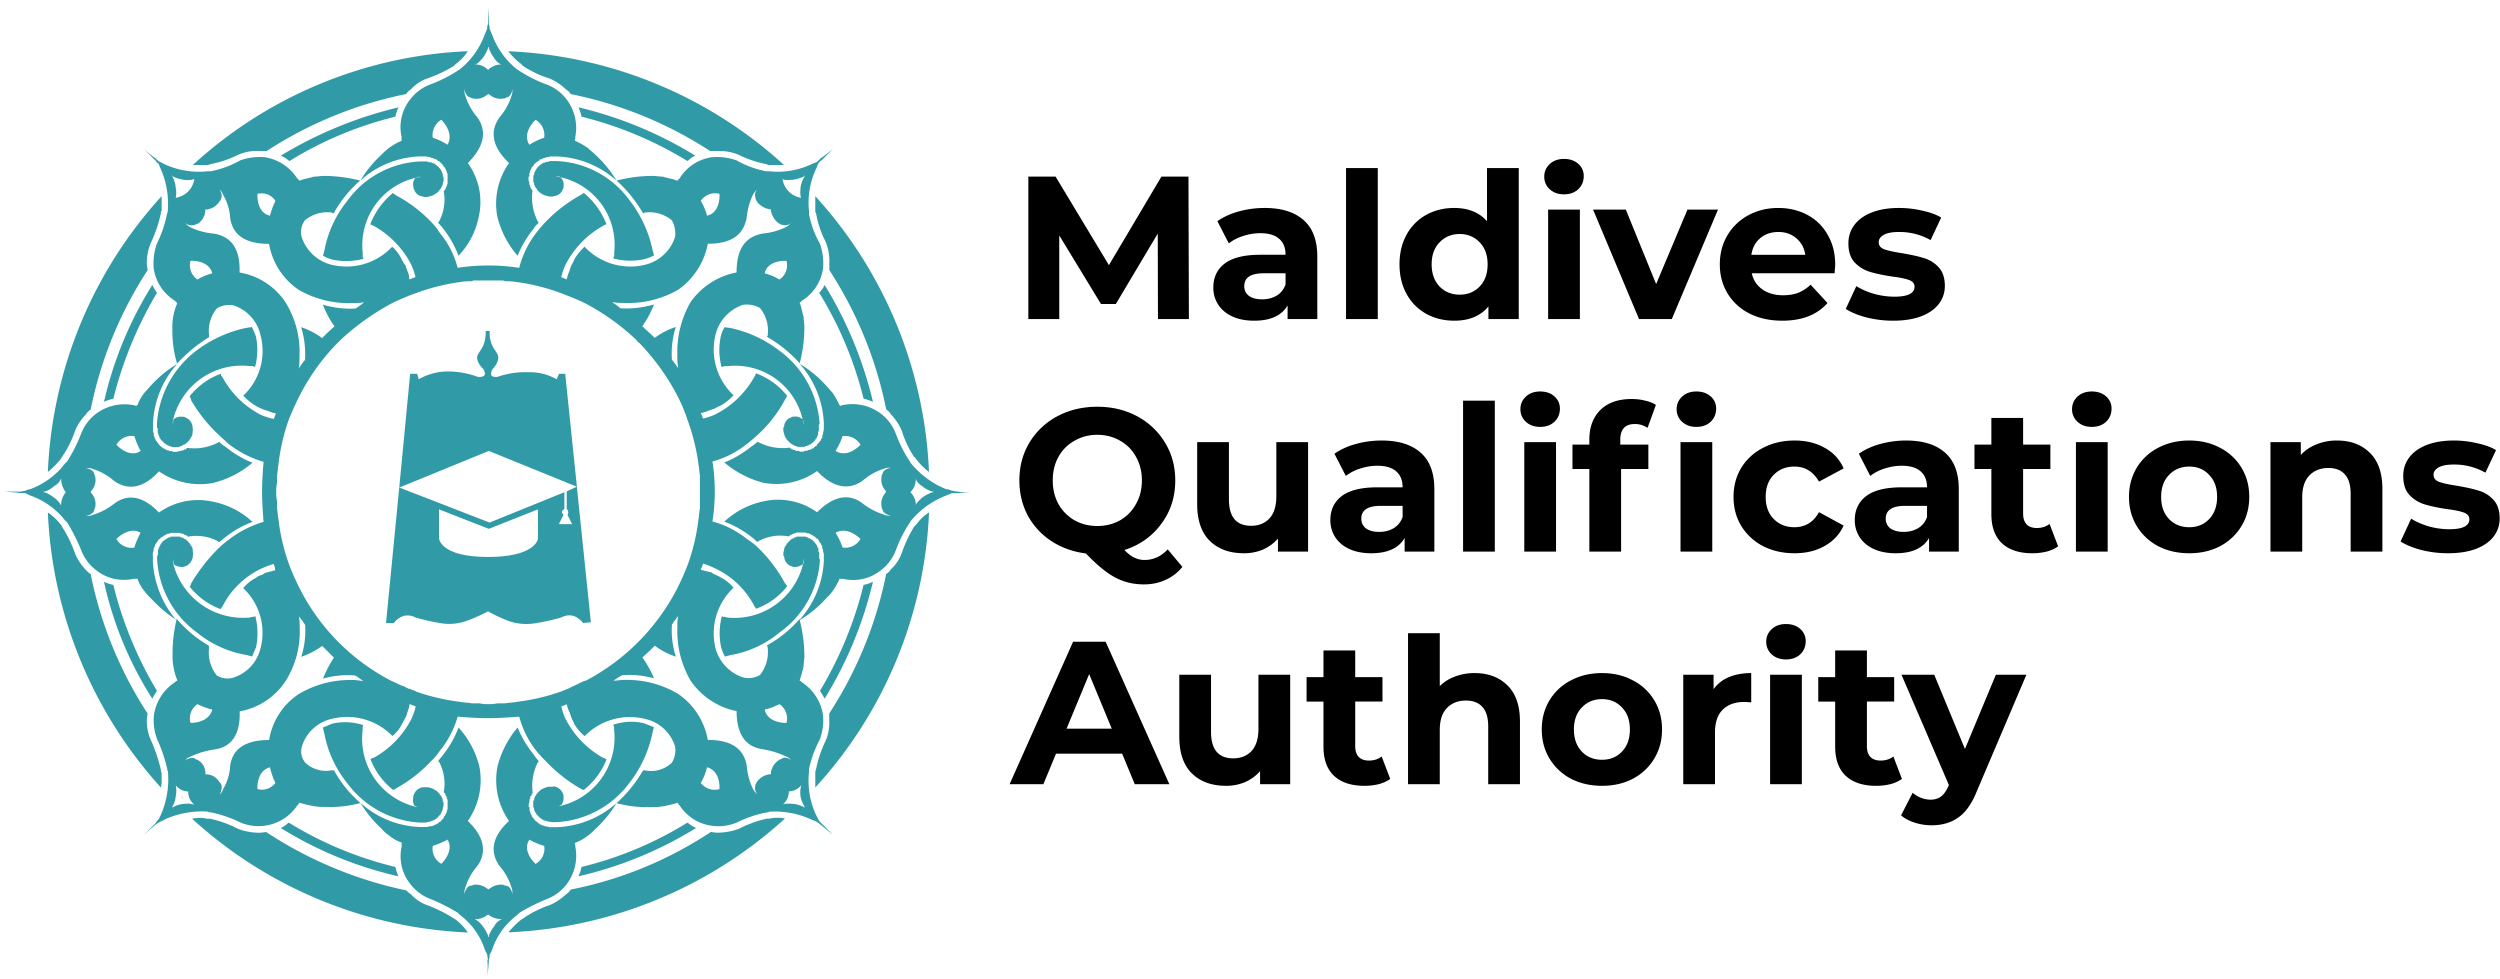
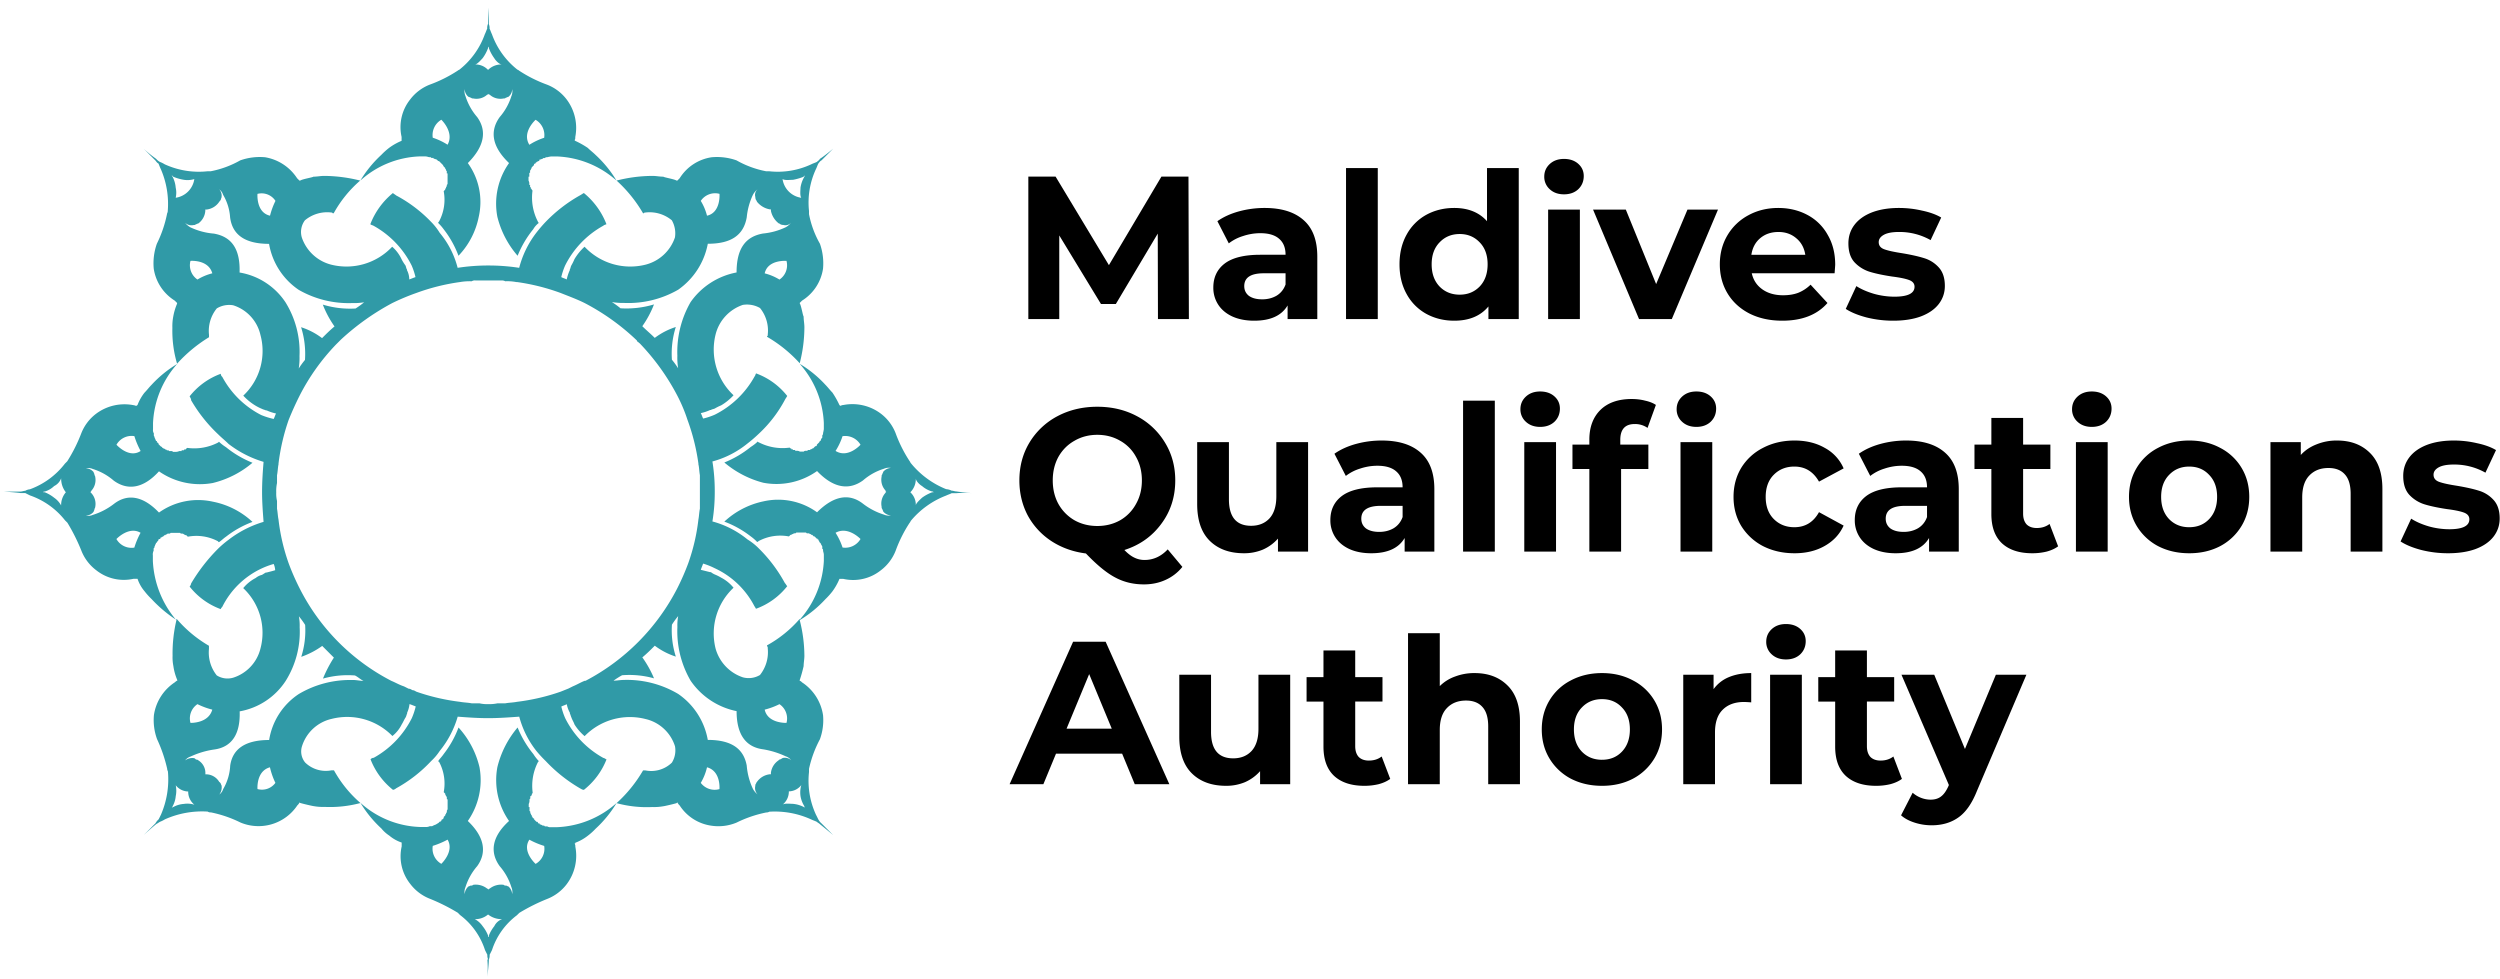
<svg xmlns="http://www.w3.org/2000/svg" fill="none" viewBox="0 0 258 101">
-   <path fill="#309AA7" d="M8.88 58.836a5.585 5.585 0 0 1-1.126-1.688c-.342-.99-.8-1.934-1.366-2.814 0-.08-.08-.155-.155-.241a6.047 6.047 0 0 0-1.293-1.206A45.178 45.178 0 0 0 16.6 81.269c.07-.261.097-.533.08-.803v-.724c-.081-.08-.08-.155-.08-.322a17.316 17.316 0 0 0-.965-2.894 4.859 4.859 0 0 1-.483-2.164 4.42 4.42 0 0 1 .081-.724 41.18 41.18 0 0 1-5.876-14.392 2.14 2.14 0 0 1-.477-.41ZM16.68 21.77v-1.527A45.03 45.03 0 0 0 4.94 48.706c.47-.387.9-.818 1.288-1.286.08-.08.08-.155.155-.241a10.874 10.874 0 0 0 1.366-2.734 5.585 5.585 0 0 1 1.126-1.688c.117-.2.283-.365.482-.483a41.178 41.178 0 0 1 5.876-14.392v-.08a3.305 3.305 0 0 1-.08-.724 5.325 5.325 0 0 1 .482-2.164c.43-.926.753-1.897.964-2.895a.294.294 0 0 1 .08-.249ZM91.936 42.755a5.61 5.61 0 0 1 1.126 1.689c.299.967.732 1.887 1.288 2.733h.08c0 .08.08.155.154.241.367.487.8.92 1.287 1.287a45.018 45.018 0 0 0-11.733-28.462v1.527a.299.299 0 0 0 .08.242c.175 1.007.5 1.983.965 2.894.294.682.431 1.422.402 2.164V27.874a41.193 41.193 0 0 1 5.875 14.393c.197.12.361.288.476.488ZM21.345 17.027a.481.481 0 0 0 .321-.08 11.123 11.123 0 0 0 2.895-.965c.68-.3 1.421-.437 2.164-.402h.805a41.203 41.203 0 0 1 14.393-5.875c.118-.2.284-.365.484-.483a4.1 4.1 0 0 1 1.688-1.125c.955-.33 1.872-.762 2.735-1.286l.24-.242a4.59 4.59 0 0 0 1.206-1.286 44.808 44.808 0 0 0-28.379 11.744h1.448ZM79.396 84.485h-.241a11.509 11.509 0 0 0-2.896 1.046 6.569 6.569 0 0 1-2.164.401 3.32 3.32 0 0 1-.724-.08 40.253 40.253 0 0 1-14.471 5.95c-.118.198-.284.364-.483.482a5.61 5.61 0 0 1-1.688 1.125c-.97.324-1.891.784-2.733 1.367-.08.08-.155.08-.242.155a9.717 9.717 0 0 0-1.286 1.286 45.24 45.24 0 0 0 28.542-11.74 2.735 2.735 0 0 0-.806-.08 3.008 3.008 0 0 0-.808.088ZM47.073 94.938c-.08-.08-.154-.08-.24-.154a14.46 14.46 0 0 0-2.734-1.367 4.087 4.087 0 0 1-1.689-1.126 3.078 3.078 0 0 1-.482-.402 41.896 41.896 0 0 1-14.471-6.03 4.45 4.45 0 0 1-.724.081 6.258 6.258 0 0 1-2.164-.402 11.497 11.497 0 0 0-2.894-1.045h-.322a2.234 2.234 0 0 0-.724-.08 2.732 2.732 0 0 0-.804.08 45.022 45.022 0 0 0 28.462 11.74 6.065 6.065 0 0 0-1.214-1.295ZM84.139 79.74v1.528a44.805 44.805 0 0 0 11.737-28.381c-.502.315-.939.725-1.286 1.206l-.241.24a14.25 14.25 0 0 0-1.288 2.734 4.1 4.1 0 0 1-1.126 1.689 1.372 1.372 0 0 1-.482.482 41.191 41.191 0 0 1-5.875 14.392v.724a4.639 4.639 0 0 1-.402 2.164c-.441.921-.765 1.893-.965 2.895a.618.618 0 0 0-.072.328ZM53.746 6.574l.241.241c.846.555 1.767.988 2.734 1.287.626.27 1.199.65 1.689 1.125.199.118.366.283.483.483a41.205 41.205 0 0 1 14.391 5.875h.804a4.98 4.98 0 0 1 2.165.402c.916.453 1.89.777 2.896.964a.293.293 0 0 0 .24.08h1.526A45.022 45.022 0 0 0 52.46 5.289c.366.487.8.92 1.286 1.286ZM84.541 30.213a38.497 38.497 0 0 1 4.582 10.936c.333.07.657.178.965.322a41.06 41.06 0 0 0-4.985-12.06c-.14.298-.33.569-.562.802ZM16.199 71.299a39.707 39.707 0 0 1-4.503-10.935 4.559 4.559 0 0 1-.965-.322 37.148 37.148 0 0 0 4.985 12.06c.143-.279.304-.547.483-.803ZM11.696 41.149A40.752 40.752 0 0 1 16.2 30.214a7.07 7.07 0 0 1-.483-.804 39.014 39.014 0 0 0-4.985 12.059c.31-.142.633-.25.965-.32ZM29.785 84.887a2.891 2.891 0 0 1-.804.563 39.467 39.467 0 0 0 12.142 4.984 4.562 4.562 0 0 1-.322-.964 38.022 38.022 0 0 1-11.016-4.583ZM41.123 11.078a42.49 42.49 0 0 0-12.142 4.984c.323.14.621.33.884.563a37.537 37.537 0 0 1 10.936-4.582c.071-.333.179-.657.322-.965ZM59.696 90.434a40.288 40.288 0 0 0 12.142-4.984 3.318 3.318 0 0 1-.885-.563 37.557 37.557 0 0 1-10.934 4.583c-.071.332-.18.656-.323.965ZM89.121 60.364a39.708 39.708 0 0 1-4.502 10.935c.178.257.34.525.483.804a41.058 41.058 0 0 0 4.986-12.06 4.52 4.52 0 0 1-.966.32ZM70.951 16.625a2.88 2.88 0 0 1 .804-.563 41.044 41.044 0 0 0-12.059-4.984c.143.308.251.632.322.965 3.86.953 7.547 2.499 10.933 4.582ZM57.685 38.575l-.24.563a5.637 5.637 0 0 0-2.976-.724 8.535 8.535 0 0 0-3.135.482s-.724.08-.643-.321a.978.978 0 0 1 .08-.402s.724-.724.645-1.367c-.08-.563-.724-.804-.884-2.164v-.489h-.402c0 1.769-.724 2.01-.885 2.653-.08.643.643 1.286.643 1.286.092.145.145.311.155.483 0 .402-.724.321-.724.321a9.094 9.094 0 0 0-3.135-.563 6.162 6.162 0 0 0-2.974.805l-.155-.563h-.726l-1.127 11.739 9.248-3.779 9.086 3.699-1.206-11.66h-.645Zm-12.38 13.99 5.145 2.01 5.065-2.01v3.055s-.242 1.855-5.146 1.855c-4.986 0-5.064-1.93-5.064-1.93v-2.98Zm-4.103-2.251-1.366 13.987h.805c.246-.328.58-.58.965-.723.433-.12.895-.065 1.287.154.819.235 1.65.423 2.49.563a5.249 5.249 0 0 0 2.816-.241c.744-.27 1.467-.592 2.164-.965.723.405 1.476.755 2.251 1.045a5.72 5.72 0 0 0 2.814.155 22.31 22.31 0 0 0 2.492-.563 1.65 1.65 0 0 1 1.288-.154c.384.143.718.394.963.723l.806-.08-1.447-13.99-1.045.482v1.855c.08 0 .154.155.154.322a.294.294 0 0 1-.08.24l.484.966h-1.368l.483-.965c-.08-.08-.154-.155-.154-.241 0-.155.08-.322.241-.322v-1.769l-7.718 3.136-9.325-3.615ZM17.966 58.273c.266.164.572.248.884.241.08 0 .24-.08.322-.08a1.285 1.285 0 0 0 .724-.965v-.08c0-.155.08-.241 0-.402a1.374 1.374 0 0 0-.08-.563.08.08 0 0 1-.076-.049.08.08 0 0 1-.006-.031c0-.08 0-.08-.08-.08v-.081l-.081-.08v-.08h-.08a.078.078 0 0 0-.08-.081v-.08c-.082 0-.082-.081-.154-.081v-.08h-.08l-.083-.08h-.08a.078.078 0 0 0-.079-.081h-.08c0-.08 0-.08-.08-.08h-.08c-.083 0-.083 0-.083-.081h-.965a.078.078 0 0 0-.057.023.077.077 0 0 0-.023.057h-.155l-.08.08h-.08l-.081.081a.078.078 0 0 0-.08.08c-.08 0-.08 0-.155.081a.079.079 0 0 0-.075.05.08.08 0 0 0-.006.03h-.08v.08a.079.079 0 0 0-.08.081l-.08.08c0 .081 0 .081-.08.081v.08a.295.295 0 0 0-.081.242h-.08v.08c0 .08-.081.155-.081.322v.402a.079.079 0 0 0-.08.08v.322a10.05 10.05 0 0 0 4.1 7.557 10.964 10.964 0 0 0 5.147 2.331l.562.155s.155-.402.403-.965a7.076 7.076 0 0 0-.081-3.216.296.296 0 0 1-.241.08c-.155 0-.242.081-.402.081a7.44 7.44 0 0 1-7.799-5.467 1.355 1.355 0 0 1 0-.643c-.03.218-.01.44.062.65ZM37.424 75.077a.351.351 0 0 1 .08-.24 6.005 6.005 0 0 0-3.217-.155c-.563.24-.965.402-.965.402l.155.643a11.545 11.545 0 0 0 2.331 5.065 10.05 10.05 0 0 0 7.56 4.1h.482c.135-.019.269-.046.401-.08a.295.295 0 0 0 .242-.08h.08c.08-.081.241-.081.321-.156l.081-.08h.08v-.08h.081a.077.077 0 0 1 .08-.08v-.081h.08v-.08c.08 0 .08-.08.156-.08 0-.081 0-.081.08-.156v-.08l.08-.08v-.155c.08 0 .08 0 .08-.08v-.155a.281.281 0 0 1 .08-.154v-.403c0-.08-.08-.08-.08-.154v-.155a.28.28 0 0 0-.08-.154v-.08l-.08-.081v-.08a.078.078 0 0 1-.058-.023.077.077 0 0 1-.023-.057l-.082-.081c0-.08 0-.08-.078-.08a.08.08 0 0 0-.05-.075.078.078 0 0 0-.031-.006v-.08c-.08 0-.08 0-.08-.08h-.08a.079.079 0 0 0-.007-.032.079.079 0 0 0-.074-.05h-.08c0-.08 0-.08-.08-.08-.081-.08-.081-.08-.155-.08a1.163 1.163 0 0 0-.564-.155h-.482a1.162 1.162 0 0 0-.884.724.62.62 0 0 0-.08.322v.08a.99.99 0 0 0 .154.804h.08c.161.123.363.178.563.154a2.562 2.562 0 0 1-.562-.08 7.227 7.227 0 0 1-5.467-7.798l.012-.378ZM84.376 56.505c0-.08-.081-.155-.081-.242l-.081-.08v-.08h-.08v-.08a.08.08 0 0 1-.082-.081l-.08-.08-.08-.081c-.082-.08-.082-.08-.162-.08a.079.079 0 0 0-.006-.031.079.079 0 0 0-.074-.05.078.078 0 0 1-.058-.023.078.078 0 0 1-.022-.057h-.162c0-.08 0-.08-.078-.08h-.084l-.08-.081h-.965l-.08.08h-.155v.08h-.08c-.08 0-.081 0-.081.081h-.08a.079.079 0 0 0-.058.023.078.078 0 0 0-.025.058h-.08v.08c-.08 0-.08.08-.154.08v.08c-.082 0-.082 0-.082.081h-.08c0 .08 0 .08-.081.08v.081a.078.078 0 0 1-.023.057.08.08 0 0 1-.057.023v.08l-.083.081c-.08.155-.08.402-.154.563v.402h.08v.08a1.127 1.127 0 0 0 .724.965c.082 0 .154.08.321.08.287.007.57-.078.806-.24h.08c0-.155.083-.322.083-.644.043.218.014.443-.082.643a7.291 7.291 0 0 1-7.719 5.467c-.154 0-.24-.08-.401-.08a.297.297 0 0 1-.242-.08 7.034 7.034 0 0 0-.08 3.215c.095.336.23.66.4.965l.565-.155a10.7 10.7 0 0 0 5.063-2.331 9.907 9.907 0 0 0 4.175-7.557.08.08 0 0 1-.058-.023.078.078 0 0 1-.017-.027.079.079 0 0 1-.006-.03v-.403c0-.154 0-.24-.08-.321v-.322l-.084-.086ZM57.124 81.19h-.402a1.161 1.161 0 0 0-.563.154c-.08 0-.08 0-.154.08h-.082l-.08.08c-.08 0-.08 0-.08.08h-.08a.08.08 0 0 1-.005.032.08.08 0 0 1-.044.044.078.078 0 0 1-.031.005v.08c-.082 0-.082.081-.155.081v.08a.08.08 0 0 0-.075.05.08.08 0 0 0-.006.03l-.08.081v.08a.08.08 0 0 0-.057.024.079.079 0 0 0-.023.057v.08c-.08 0-.08.081-.08.155v.155h-.095v.723h.08v.235c0 .011.002.022.006.031.004.01.01.019.018.026a.08.08 0 0 0 .057.024v.154c.08 0 .08 0 .08.08.08.081.08.081.08.155a.079.079 0 0 1 .08.08.078.078 0 0 1 .075.05c.004.01.005.02.005.031l.082.08a.076.076 0 0 1 .057.023.08.08 0 0 1 .023.058.08.08 0 0 1 .058.023.08.08 0 0 1 .017.026.08.08 0 0 1 .005.031h.081a.078.078 0 0 0 .079.08c.082.081.155.081.243.155h.155a.29.29 0 0 0 .24.08c.132.035.266.062.401.081h.483a10.05 10.05 0 0 0 7.558-4.1 12.523 12.523 0 0 0 2.332-5.065l.154-.643-1.045-.402a5.758 5.758 0 0 0-3.135.154.63.63 0 0 0 .078.242v.321a7.225 7.225 0 0 1-5.467 7.799 2.556 2.556 0 0 1-.562.08c.2.01.396-.044.562-.154a1.048 1.048 0 0 0 .242-.804v-.08a.618.618 0 0 0-.08-.322 1.164 1.164 0 0 0-.963-.724l.013.043ZM17.886 43.24a7.28 7.28 0 0 1 7.799-5.468h.402a.294.294 0 0 0 .24.08c.272-1.024.3-2.098.081-3.135-.241-.643-.402-.964-.402-.964l-.563.08a12.833 12.833 0 0 0-5.147 2.331 10.318 10.318 0 0 0-4.1 7.558v.402l.08.08v.402c0 .08.081.155.081.241v.08l.08.081a.295.295 0 0 0 .08.241l.08.08v.081c.081 0 .082 0 .082.08h.08v.08c.08 0 .08 0 .08.081h.08v.08c.08 0 .081 0 .155.081l.081.08h.08l.08.08h.08l.082.081h.154c.01 0 .021.002.031.006.01.004.018.01.026.017a.08.08 0 0 1 .023.057h.804a.078.078 0 0 1 .079-.08h.082a.078.078 0 0 0 .058-.023.078.078 0 0 0 .022-.057h.081c.01 0 .021-.002.03-.006a.078.078 0 0 0 .05-.075h.08c.01 0 .02-.001.03-.005a.079.079 0 0 0 .044-.044.078.078 0 0 0 .005-.031h.083a.078.078 0 0 1 .08-.08l.154-.155.081-.08.079-.08v-.081h.082v-.08l.078-.081c0-.08 0-.08.083-.155.071-.178.099-.371.08-.562.08-.08 0-.242 0-.322v-.08a1.161 1.161 0 0 0-.724-.965.484.484 0 0 0-.321-.08 1.151 1.151 0 0 0-.885.24c-.08.081-.08.322-.08.563a1.081 1.081 0 0 1 .02-.575ZM43.696 20.323h.401c.19-.04.379-.092.563-.154.08 0 .081-.08.155-.08l.08-.081h.081a.078.078 0 0 1 .023-.057.079.079 0 0 1 .057-.024.078.078 0 0 0 .075-.05.078.078 0 0 0 .006-.03l.08-.08a.078.078 0 0 0 .057-.023.078.078 0 0 0 .017-.027.08.08 0 0 0 .007-.03l.078-.081a.08.08 0 0 1 .05-.075.08.08 0 0 1 .032-.005v-.08a.078.078 0 0 0 .058-.024.078.078 0 0 0 .023-.057c0-.08.08-.08.08-.155a.28.28 0 0 1 .08-.154v-.242l.081-.08v-.402c0-.08-.08-.08-.08-.155v-.24l-.08-.081v-.08c0-.081-.001-.081-.082-.081v-.155a.079.079 0 0 1-.08-.08l-.154-.155a.08.08 0 0 0-.05-.074.079.079 0 0 0-.031-.006.078.078 0 0 0-.08-.08l-.081-.08a.078.078 0 0 1-.057-.024.078.078 0 0 1-.023-.057h-.08v-.08c-.081 0-.242-.081-.322-.081l-.08-.08h-.242a.602.602 0 0 0-.402-.08h-.482a9.807 9.807 0 0 0-7.559 4.1 11.546 11.546 0 0 0-2.331 5.064l-.155.563c.305.172.629.307.965.402a7.045 7.045 0 0 0 3.217-.08c0-.08-.08-.155-.08-.241v-.402a7.141 7.141 0 0 1 5.467-7.718.786.786 0 0 1 .563-.08c-.19.007-.379.034-.563.08l-.08.08a.928.928 0 0 0-.155.804c0 .155 0 .241.08.322a1.027 1.027 0 0 0 .885.723c.068-.042.068-.042.068.043ZM82.85 43.24h-.08a.974.974 0 0 0-.806-.242c-.155 0-.24 0-.322.08a1.038 1.038 0 0 0-.723.965l-.08.08v.322c.04.19.092.378.154.563 0 .08.082.08.082.154v.08c.08 0 .08 0 .08.081l.081.08c.051.053.102.104.154.155l.155.155.08.08h.082c0 .08 0 .08.08.08h.08c0 .081.001.081.082.081.04.045.094.073.154.08h.08a.079.079 0 0 1 .08.08h.804a.078.078 0 0 1 .025-.057.077.077 0 0 1 .058-.023h.154v-.07h.155a.08.08 0 0 1 .005-.03.08.08 0 0 1 .044-.044.078.078 0 0 1 .031-.005h.08l.08-.08c.082-.081.082-.081.162-.081v-.068h.08v-.08c.08 0 .08 0 .08-.081h.081v-.08l.08-.08v-.081h.081c0-.08.082-.155.082-.241v-.08c.08 0 .08 0 .08-.081v-.241c.073-.121.101-.263.08-.402v-.322c0-.08 0-.08.081-.155a10.164 10.164 0 0 0-4.174-7.557 12.523 12.523 0 0 0-5.064-2.331l-.564-.08c-.191.294-.326.62-.4.964a6.734 6.734 0 0 0 .08 3.136.296.296 0 0 0 .241-.08h.402a7.142 7.142 0 0 1 7.718 5.466.797.797 0 0 1 .082.563 4.465 4.465 0 0 0-.057-.574ZM63.394 26.433a.299.299 0 0 0-.08.242c1.025.273 2.099.3 3.136.08a4.176 4.176 0 0 0 1.045-.402l-.154-.563a12.523 12.523 0 0 0-2.331-5.065 9.8 9.8 0 0 0-7.56-4.1h-.482a.598.598 0 0 0-.4.08h-.242l-.081.08h-.08c-.08 0-.154.081-.242.081v.08h-.079l-.08.081h-.08v.08a.078.078 0 0 0-.058.024.078.078 0 0 0-.023.057h-.082v.08h-.079c0 .08 0 .08-.08.155a.078.078 0 0 1-.023.057.08.08 0 0 1-.057.023v.08a.079.079 0 0 1-.024.058.08.08 0 0 1-.057.023v.155h-.08v.24a.078.078 0 0 0-.058.024.078.078 0 0 0-.017.026.076.076 0 0 0-.006.031v.643a.078.078 0 0 0 .08.08v.155c.008.06.036.115.08.155 0 .08.001.08.082.155 0 .08 0 .08.08.08v.08l.08.08v.081c.08 0 .08.08.155.08a.078.078 0 0 0 .08.081c0 .08 0 .08.081.08l.08.08c.079 0 .078 0 .078.081H56c.08 0 .08.08.155.08.184.063.372.114.562.155h.402v-.048a1.04 1.04 0 0 0 .965-.723c.079-.08.079-.155.079-.322a.966.966 0 0 0-.241-.804v-.08a4.53 4.53 0 0 0-.563-.08.787.787 0 0 1 .563.08 7.138 7.138 0 0 1 5.466 7.718l.007.406ZM18.77 82.233v.08h.08c0-.08 0-.08-.08-.08ZM5.905 50.797h.08v-.08a.078.078 0 0 1-.022.056.079.079 0 0 1-.058.023ZM50.37 95.258l.08-.08h-.08v.08Z" />
  <path fill="#309AA7" d="M47.475 7.137c-.08.08-.155.08-.241.155a13.948 13.948 0 0 1-2.895 1.447 4.665 4.665 0 0 0-2.01 1.527 4.576 4.576 0 0 0-.884 3.865v.402a6.103 6.103 0 0 0-1.286.724 7.413 7.413 0 0 0-.804.723 12.035 12.035 0 0 0-2.165 2.654 9.636 9.636 0 0 1 6.112-2.493h.563c.24 0 .321.08.484.08.08 0 .154 0 .154.081h.242v.08c.155 0 .241.08.322.08l.078.081.08.08h.08l.082.081.08.08.08.08.08.081.081.08.08.155.081.08.08.081v.08l.08.08v.081l.08.08v.235h.082v1.033c0 .08 0 .08-.081.155a.293.293 0 0 1-.08.241v.08l-.081.08v.081l-.08.08-.08.081a4.746 4.746 0 0 1-.483 3.135c-.08.08-.08.081-.08.155.207.197.395.412.562.643.647.828 1.162 1.75 1.528 2.734a8.099 8.099 0 0 0 2.09-4.02 6.86 6.86 0 0 0-1.127-5.547c1.688-1.689 2.01-3.296.966-4.744a6.083 6.083 0 0 1-1.207-2.164c-.1-.228-.127-.48-.079-.724a1.013 1.013 0 0 0 .4.804c.082 0 .155.08.241.08a.296.296 0 0 0 .242.081 1.634 1.634 0 0 0 1.447-.402c.08 0 .08 0 .08-.08.082.08.082.08.155.08a1.638 1.638 0 0 0 1.448.402.295.295 0 0 0 .24-.08c.08 0 .155-.08.241-.08a1.01 1.01 0 0 0 .403-.805c.047.244.019.496-.081.724a6.013 6.013 0 0 1-1.206 2.164c-1.045 1.447-.805 3.055.965 4.744a7.252 7.252 0 0 0-1.206 5.547 9.688 9.688 0 0 0 2.09 4.02 10.58 10.58 0 0 1 1.61-2.734c.143-.25.334-.468.562-.643 0-.08-.082-.08-.082-.155a5.353 5.353 0 0 1-.56-3.135v-.08l-.083-.08v-.081h-.08v-.16h-.08v-.242h-.081v-.21a.803.803 0 0 0-.08-.241v-.402h.08v-.396h.08V17.6l.08-.08v-.081l.081-.08v-.08l.083-.081.08-.08.08-.081v-.08l.08-.08h.081v-.081h.08v-.087h.083l.078-.08h.082l.08-.08v-.081c.155 0 .24-.08.322-.08l.078-.08h.155a.3.3 0 0 1 .242-.081c.132-.035.266-.062.401-.08h.644c2.263.1 4.423.98 6.111 2.492a12.012 12.012 0 0 0-2.164-2.653c-.241-.242-.563-.483-.804-.724a9.146 9.146 0 0 0-1.288-.723l-.08-.08c.08-.081.08-.155.08-.323a4.879 4.879 0 0 0-.885-3.865 4.666 4.666 0 0 0-2.01-1.527 13.886 13.886 0 0 1-2.894-1.447c-.08-.08-.154-.08-.24-.155a8.143 8.143 0 0 1-2.575-3.618c-.08-.154-.155-.402-.241-.562a1.024 1.024 0 0 0-.08-.483V.786s-.083 1.206-.083 1.688a1.023 1.023 0 0 0-.08.482c-.08.155-.154.402-.241.563a8.146 8.146 0 0 1-2.565 3.618Zm-1.286 7.798a6.769 6.769 0 0 0-1.528-.723 1.828 1.828 0 0 1 .885-1.856s1.365 1.294.643 2.58Zm9.085-2.572a1.828 1.828 0 0 1 .885 1.855 6.707 6.707 0 0 0-1.529.723c-.805-1.29.642-2.577.642-2.577l.002-.001ZM49.805 6.01c.235-.32.424-.672.563-1.045v-.154c.081.08.082.08.082.154.138.373.327.725.562 1.045.08.155.483.644.804.644a1.939 1.939 0 0 0-1.449.562 1.76 1.76 0 0 0-1.366-.562c.241.006.643-.483.804-.644ZM53.345 94.454l.24-.24a19.433 19.433 0 0 1 2.895-1.448 4.667 4.667 0 0 0 2.01-1.527 4.88 4.88 0 0 0 .884-3.866.486.486 0 0 0-.08-.321c.08 0 .08 0 .08-.08a4.885 4.885 0 0 0 1.288-.724c.288-.219.557-.46.804-.724a12.02 12.02 0 0 0 2.165-2.653 9.812 9.812 0 0 1-6.112 2.493h-.643a.605.605 0 0 1-.402-.08h-.241l-.079-.081h-.155c-.082-.08-.154-.08-.321-.155v-.08h-.155v-.08l-.079-.081h-.082l-.08-.08-.08-.08-.08-.081v-.08l-.155-.081v-.08l-.082-.08v-.081l-.08-.08v-.081l-.08-.08v-.161l-.082-.08v-.397h-.08v-.321c.05-.1.076-.21.08-.322v-.16l.081-.08v-.242h.08l.081-.155v-.08l.082-.08v-.08a5.353 5.353 0 0 1 .561-3.136l.082-.08c-.213-.221-.4-.464-.563-.724a10.58 10.58 0 0 1-1.63-2.748 9.968 9.968 0 0 0-2.09 4.1 7.38 7.38 0 0 0 1.206 5.548c-1.77 1.608-2.01 3.216-.964 4.663.547.63.958 1.367 1.205 2.164.1.228.129.48.081.724a1.113 1.113 0 0 0-.402-.804c-.08 0-.155-.08-.241-.08a.292.292 0 0 1-.24-.08 1.915 1.915 0 0 0-1.449.401c-.08 0-.08.08-.155.08a.078.078 0 0 0-.08-.08 1.914 1.914 0 0 0-1.447-.402.297.297 0 0 1-.242.08c-.078 0-.154.081-.24.081a1.116 1.116 0 0 0-.4.804 1.214 1.214 0 0 1 .078-.724c.25-.796.66-1.533 1.207-2.164 1.045-1.447.724-3.055-.966-4.663a7.378 7.378 0 0 0 1.206-5.547 9.24 9.24 0 0 0-2.164-4.1 10.236 10.236 0 0 1-1.528 2.733c-.155.241-.402.482-.562.723a.078.078 0 0 0 .022.058.078.078 0 0 0 .058.023c.515.959.686 2.066.482 3.135l.08.08.08.081v.08l.082.155a.292.292 0 0 1 .08.241v.08a.08.08 0 0 1 .057.024.08.08 0 0 1 .023.057V83.513l-.08.154v.161l-.08.08v.081l-.081.08v.08l-.08.081-.081.08v.081l-.08.155h-.08l-.08.08v.08l-.082.08h-.08l-.08.081-.08.08h-.081v.081h-.079c-.082.08-.154.08-.321.155l-.155.08h-.24a.876.876 0 0 1-.482.08h-.563a9.636 9.636 0 0 1-6.112-2.492c.592.983 1.321 1.877 2.165 2.653.23.282.5.526.804.724.379.321.816.567 1.287.723v.402a4.579 4.579 0 0 0 .884 3.865 4.665 4.665 0 0 0 2.01 1.528c1.002.402 1.97.886 2.894 1.447l.241.241a7.351 7.351 0 0 1 2.573 3.618l.24.482c-.012.165.016.331.082.483h-.081c.048.589.048 1.18 0 1.769 0 0 .155-1.287.155-1.77.065-.151.092-.317.08-.482l.241-.482a7.348 7.348 0 0 1 2.573-3.598Zm1.286-7.798c.487.266.999.481 1.529.643a1.792 1.792 0 0 1-.885 1.855s-1.45-1.292-.644-2.498Zm-9.084 2.492a1.79 1.79 0 0 1-.885-1.855 8.29 8.29 0 0 0 1.528-.643c.722 1.212-.645 2.497-.645 2.497l.002.001Zm5.466 6.432a3.786 3.786 0 0 0-.562.965c0 .08 0 .154-.083.154v-.154a3.762 3.762 0 0 0-.562-.965 2.274 2.274 0 0 0-.804-.724c.5.014.986-.158 1.366-.482a2.25 2.25 0 0 0 1.449.482c-.353.127-.64.387-.804.724Z" />
  <path fill="#309AA7" d="M98.689 50.716c-.155 0-.322-.08-.483-.08a1.486 1.486 0 0 0-.563-.155 9.019 9.019 0 0 1-3.617-2.653c-.082-.08-.082-.155-.155-.241a13.906 13.906 0 0 1-1.449-2.895 4.662 4.662 0 0 0-1.527-2.01 4.878 4.878 0 0 0-3.865-.884c-.155 0-.241.08-.322.08l-.08-.08a9.179 9.179 0 0 0-.724-1.286c-.241-.241-.483-.563-.724-.804a11.982 11.982 0 0 0-2.653-2.164 9.81 9.81 0 0 1 2.492 6.11V44.29a3.5 3.5 0 0 1-.08.403.297.297 0 0 1-.08.24v.235a.413.413 0 0 0-.154.322h-.081l-.08.155-.08.08-.081.08-.08.081v.08l-.08.08h-.082l-.154.156-.08.08h-.08l-.081.08h-.08l-.08.08h-.241v.081h-.242a.245.245 0 0 0-.155.08h-.403a.62.62 0 0 0-.242-.08h-.24v-.08h-.242v-.08h-.155v-.081h-.08l-.08-.08h-.08a5.348 5.348 0 0 1-3.137-.563.078.078 0 0 1-.074-.05.08.08 0 0 1-.006-.03c-.221.212-.465.4-.725.562a10.618 10.618 0 0 1-2.731 1.608c1.165.99 2.539 1.705 4.019 2.09a7.25 7.25 0 0 0 5.548-1.206c1.688 1.77 3.296 2.01 4.743.965a6.03 6.03 0 0 1 2.164-1.206c.227-.1.48-.128.723-.08a1.114 1.114 0 0 0-.804.402c0 .08-.083.154-.083.24a.3.3 0 0 0-.078.242 1.634 1.634 0 0 0 .401 1.447c0 .08 0 .08.081.155a.078.078 0 0 0-.057.023.08.08 0 0 0-.024.057 1.633 1.633 0 0 0-.401 1.447.298.298 0 0 0 .078.242c0 .08.083.154.083.24a1.112 1.112 0 0 0 .804.403c-.244.047-.496.019-.723-.08a6.908 6.908 0 0 1-2.164-1.126c-1.449-1.126-3.055-.804-4.743.884a6.864 6.864 0 0 0-5.548-1.125 8.448 8.448 0 0 0-4.02 2.09c.984.367 1.904.882 2.732 1.527.232.167.447.356.643.563.082 0 .082 0 .155-.08a4.75 4.75 0 0 1 3.136-.483l.08-.08.08-.08h.08l.081-.08h.08a.297.297 0 0 1 .242-.081c.079 0 .078-.08.154-.08h.965l.082.08h.24l.08.08h.082l.079.08h.081l.08.081.08.08h.08l.08.08.081.081.082.08h.079v.081h.082v.08l.079.08v.081l.08.08.08.081c0 .08.081.155.155.322v.24c.08 0 .08.081.08.155 0 .155.081.241.081.483v.556a9.812 9.812 0 0 1-2.493 6.11v-.08a12.368 12.368 0 0 1-3.378 2.733c0 .08.081.155.081.242v.08c.098.98-.19 1.961-.803 2.734a2.27 2.27 0 0 1-1.77.24 4.36 4.36 0 0 1-2.813-2.974 6.463 6.463 0 0 1 1.855-6.27 4.064 4.064 0 0 0-1.287-1.046 4.714 4.714 0 0 0-.645-.322 1.73 1.73 0 0 1-.4-.24h-.082l-.966-.242c.08-.241.155-.402.241-.643.415.125.819.287 1.206.482a8.733 8.733 0 0 1 4.1 3.94c.08.08.08.154.155.24a7.254 7.254 0 0 0 3.217-2.33c-.08-.081-.154-.242-.242-.322a15.27 15.27 0 0 0-2.734-3.618 6.06 6.06 0 0 0-1.125-.884 9.702 9.702 0 0 0-3.619-1.856 18.73 18.73 0 0 0 .242-3.055 19.02 19.02 0 0 0-.242-3.135 9.7 9.7 0 0 0 3.619-1.855 13.93 13.93 0 0 0 1.125-.965A13.39 13.39 0 0 0 81 41.266c.08-.154.154-.24.242-.402a7.254 7.254 0 0 0-3.217-2.331c-.08.155-.081.241-.155.322a9.585 9.585 0 0 1-4.1 3.939c-.39.17-.792.305-1.206.402-.08-.155-.155-.402-.241-.563a4.54 4.54 0 0 0 .966-.321h.082c.08-.08.24-.08.4-.155.207-.123.422-.23.645-.322a5.569 5.569 0 0 0 1.286-1.045 6.462 6.462 0 0 1-1.854-6.27 4.328 4.328 0 0 1 2.813-3.056 2.709 2.709 0 0 1 1.77.322 3.689 3.689 0 0 1 .803 2.733v.08c0 .081-.08.081-.08.155 1.26.732 2.4 1.654 3.377 2.734.314-1.208.476-2.45.483-3.698 0-.402-.079-.724-.079-1.126-.082-.08-.244-1.126-.404-1.367v-.034l.242-.24a4.706 4.706 0 0 0 2.164-3.297c.08-.87-.03-1.748-.321-2.573a9.992 9.992 0 0 1-1.126-3.055v-.321a8.181 8.181 0 0 1 .723-4.342c.082-.154.155-.402.243-.563.08-.08.155-.24.322-.321l1.207-1.206s-.966.804-1.368 1.045c-.08.155-.24.241-.321.322-.155.08-.403.154-.565.24a8.15 8.15 0 0 1-4.34.724h-.322a9.96 9.96 0 0 1-3.057-1.125 6.05 6.05 0 0 0-2.573-.322 4.702 4.702 0 0 0-3.296 2.165l-.241.241h-.08c-.242-.155-1.287-.322-1.367-.402-.402 0-.724-.08-1.128-.08-1.247.007-2.489.169-3.696.482a14.098 14.098 0 0 1 2.733 3.377c.08 0 .08 0 .155-.08h.08a3.591 3.591 0 0 1 2.734.803c.305.536.419 1.16.321 1.769a4.33 4.33 0 0 1-3.054 2.814 6.468 6.468 0 0 1-6.273-1.856 5.65 5.65 0 0 0-1.045 1.287 4.957 4.957 0 0 1-.32.643c-.082.155-.082.322-.155.402v.08a4.514 4.514 0 0 0-.321.965c-.155-.08-.403-.154-.563-.241.096-.414.231-.817.402-1.206a9.586 9.586 0 0 1 3.94-4.1c.078-.08.154-.08.32-.155a7.743 7.743 0 0 0-2.33-3.216c-.155.08-.24.155-.403.242a15.354 15.354 0 0 0-3.539 2.733c-.34.358-.663.734-.965 1.125a10.077 10.077 0 0 0-1.768 3.618 20.882 20.882 0 0 0-3.216-.24c-1.05 0-2.098.08-3.136.24a9.155 9.155 0 0 0-1.854-3.617 6.084 6.084 0 0 0-.885-1.126 14.267 14.267 0 0 0-3.618-2.733c-.08-.08-.24-.155-.321-.242a7.732 7.732 0 0 0-2.332 3.216c.079.08.154.08.321.155a9.599 9.599 0 0 1 3.94 4.1c.17.389.304.793.4 1.206-.24.08-.4.155-.641.241a2.163 2.163 0 0 0-.241-.965v-.08c-.08-.08-.08-.241-.155-.402a4.474 4.474 0 0 1-.402-.643 3.865 3.865 0 0 0-.967-1.287 6.465 6.465 0 0 1-6.271 1.856 4.33 4.33 0 0 1-3.056-2.814 2.01 2.01 0 0 1 .322-1.769 3.588 3.588 0 0 1 2.732-.804h.082c0 .08.079.08.154.08a12.348 12.348 0 0 1 2.735-3.376 15.595 15.595 0 0 0-3.698-.482c-.402 0-.724.08-1.126.08-.081.08-1.126.241-1.366.402h-.08l-.241-.241a4.91 4.91 0 0 0-3.297-2.165c-.87-.08-1.749.03-2.573.322-.95.54-1.981.92-3.054 1.125h-.322a8.448 8.448 0 0 1-4.422-.723 2.7 2.7 0 0 0-.483-.241 1.41 1.41 0 0 1-.401-.322c-.45-.32-.88-.67-1.287-1.045l1.206 1.206c.08.08.155.241.322.322.078.154.155.401.241.562a9.024 9.024 0 0 1 .723 4.342c0 .154-.08.24-.08.321a12.437 12.437 0 0 1-1.045 3.055 6.046 6.046 0 0 0-.322 2.573 4.71 4.71 0 0 0 2.165 3.296l.243.241v.08c-.187.44-.321.898-.402 1.367a5.237 5.237 0 0 0-.082 1.126 12 12 0 0 0 .484 3.698 14.898 14.898 0 0 1 3.296-2.733v-.241a3.69 3.69 0 0 1 .804-2.734 2.475 2.475 0 0 1 1.688-.322 4.176 4.176 0 0 1 2.814 3.056 6.323 6.323 0 0 1-1.769 6.27c.375.41.809.762 1.286 1.046.207.122.422.23.644.321.154.08.241.08.402.155h.08c.31.143.633.25.966.321-.08.155-.154.402-.24.563a7.86 7.86 0 0 1-1.285-.402 9.432 9.432 0 0 1-4.02-3.94.419.419 0 0 1-.155-.32 7.259 7.259 0 0 0-3.216 2.33c.08.155.155.242.155.403a15.599 15.599 0 0 0 2.814 3.537c.322.322.725.643 1.045.965a11.048 11.048 0 0 0 3.617 1.855c-.078.965-.154 2.01-.154 3.136 0 1.045.082 2.09.154 3.055a11.048 11.048 0 0 0-3.617 1.855c-.368.271-.716.567-1.045.884a18.134 18.134 0 0 0-2.814 3.618.619.619 0 0 1-.155.322 7.259 7.259 0 0 0 3.216 2.331c0-.08.08-.154.155-.241a8.597 8.597 0 0 1 4.02-3.94 8.312 8.312 0 0 1 1.285-.482c.089.204.141.421.154.643-.242.08-.563.155-.886.241h-.08c-.155.08-.242.155-.402.242a1.627 1.627 0 0 0-.643.321 4.103 4.103 0 0 0-1.287 1.045 6.324 6.324 0 0 1 1.769 6.271 4.203 4.203 0 0 1-2.814 2.975 2.077 2.077 0 0 1-1.689-.241 3.793 3.793 0 0 1-.803-2.734v-.321a12.934 12.934 0 0 1-3.296-2.734c-.082 0-.083 0-.083.08a10.166 10.166 0 0 1-2.41-6.11v-.562a.859.859 0 0 1 .08-.483v-.24l.081-.081v-.08c.08-.155.08-.242.154-.322v-.08h.081v-.081l.08-.08.082-.08v-.081l.079-.08h.08l.08-.081v-.08h.081l.08-.08h.081l.08-.081.081-.08h.08l.08-.081h.081l.08-.08h.242l.079-.08h.966l.08.08h.08a.295.295 0 0 1 .242.08l.154.08h.08l.081.08.081.081a4.746 4.746 0 0 1 3.135.483c0 .01.002.021.006.031a.082.082 0 0 0 .076.049c.241-.155.482-.402.724-.563a10.257 10.257 0 0 1 2.735-1.527 8.35 8.35 0 0 0-4.102-2.09 6.966 6.966 0 0 0-5.548 1.125c-1.607-1.688-3.216-2.01-4.663-.884-.649.5-1.382.881-2.164 1.125-.227.1-.478.128-.722.08a1.11 1.11 0 0 0 .804-.401c0-.08.082-.155.082-.242 0-.086.08-.154.08-.24a1.64 1.64 0 0 0-.402-1.448l-.081-.08c0-.08.081-.08.081-.155a1.642 1.642 0 0 0 .403-1.447c0-.08-.081-.155-.081-.241 0-.087-.082-.155-.082-.241a1.11 1.11 0 0 0-.804-.402c.244-.048.495-.02.722.08a6.028 6.028 0 0 1 2.164 1.206c1.447 1.045 3.057.804 4.663-.965a7.382 7.382 0 0 0 5.548 1.206 9.969 9.969 0 0 0 4.102-2.09 10.582 10.582 0 0 1-2.735-1.608 4.42 4.42 0 0 1-.724-.563l-.082.08a5.341 5.341 0 0 1-3.135.563h-.08l-.082.08-.08.081h-.154v.08h-.241v.08H18.5a.805.805 0 0 1-.321.081h-.32a.249.249 0 0 0-.154-.08h-.243l-.079-.08h-.155l-.08-.08h-.08l-.081-.081h-.08l-.081-.08h-.08v-.081l-.155-.08-.08-.08-.08-.081-.08-.08v-.081l-.081-.08h-.08v-.155h-.081c-.08-.155-.08-.241-.155-.322v-.08l-.08-.155v-.24a.595.595 0 0 1-.082-.403v-.643a9.806 9.806 0 0 1 2.494-6.11c-.983.59-1.877 1.32-2.654 2.164-.24.242-.482.563-.723.804-.305.39-.549.824-.724 1.287-.08 0-.08 0-.08.08-.08 0-.241-.08-.321-.08a4.883 4.883 0 0 0-3.866.884 4.66 4.66 0 0 0-1.526 2.01 16.318 16.318 0 0 1-1.449 2.894l-.24.241a8.038 8.038 0 0 1-3.62 2.653c-.17.015-.335.068-.482.155-.155 0-.32.08-.482.08H.358s1.287.08 1.77.155h.482l.482.241A7.885 7.885 0 0 1 6.711 53.7l.242.241A19.6 19.6 0 0 1 8.4 56.835a4.66 4.66 0 0 0 1.526 2.01 4.578 4.578 0 0 0 3.865.885h.402c.157.47.402.908.724 1.286.22.286.462.554.723.804a13.667 13.667 0 0 0 2.571 2.164 14.951 14.951 0 0 0-.401 3.699c-.014.35.013.7.081 1.045.069.498.205.985.402 1.447v.08c-.082 0-.154.08-.243.155a4.914 4.914 0 0 0-2.164 3.377 5.72 5.72 0 0 0 .322 2.492c.455.978.806 2.002 1.045 3.055 0 .154.08.241.08.321a9.185 9.185 0 0 1-.723 4.422c-.08.155-.155.322-.242.483-.13.113-.24.249-.321.401l-1.206 1.206s.885-.803 1.287-1.125c.154-.08.24-.155.401-.241a2.69 2.69 0 0 0 .484-.242 9.4 9.4 0 0 1 4.422-.803.481.481 0 0 0 .321.08c1.06.214 2.087.566 3.055 1.045a4.818 4.818 0 0 0 5.876-1.769c.1-.091.18-.2.24-.321a.08.08 0 0 0 .05.075c.01.004.021.005.032.005.24.08 1.286.322 1.366.322.371.067.749.094 1.126.08a12.128 12.128 0 0 0 3.698-.402 12.352 12.352 0 0 1-2.735-3.376h-.242a3.055 3.055 0 0 1-2.731-.804 1.797 1.797 0 0 1-.322-1.689 4.175 4.175 0 0 1 3.055-2.813 6.521 6.521 0 0 1 6.272 1.768c.407-.326.737-.738.967-1.206.154-.24.241-.482.402-.723.08-.155.08-.242.154-.402v-.08c.128-.28.21-.58.242-.885.24.08.4.154.641.241a7.032 7.032 0 0 1-.4 1.206 9.597 9.597 0 0 1-3.94 4.1.415.415 0 0 0-.321.155 7.485 7.485 0 0 0 2.314 3.148.607.607 0 0 0 .322-.155 14.48 14.48 0 0 0 3.617-2.814 5.55 5.55 0 0 0 .885-1.045 10.007 10.007 0 0 0 1.855-3.537c1.044.08 2.09.154 3.136.154 1.125 0 2.165-.08 3.216-.154a9.75 9.75 0 0 0 1.768 3.537c.302.366.624.715.965 1.045a15.613 15.613 0 0 0 3.539 2.814c.154.08.241.155.402.155a7.497 7.497 0 0 0 2.331-3.136c-.154-.08-.24-.154-.321-.154a9.585 9.585 0 0 1-3.94-4.1 6.903 6.903 0 0 1-.402-1.206c.155-.08.403-.155.563-.242.058.31.167.61.322.885v.08c.08.155.08.241.155.402.079.241.24.482.32.724.284.453.636.86 1.045 1.206a6.524 6.524 0 0 1 6.272-1.77 4.175 4.175 0 0 1 3.055 2.815 2.393 2.393 0 0 1-.321 1.688 3.06 3.06 0 0 1-2.734.804h-.241a14.098 14.098 0 0 1-2.734 3.377c1.204.327 2.451.463 3.697.401.377.014.755-.013 1.127-.08.08 0 1.126-.241 1.367-.321l.08-.08c.06.12.142.23.242.32a4.668 4.668 0 0 0 3.296 2.091c.87.128 1.76.016 2.573-.322.969-.48 1.996-.83 3.056-1.045a.608.608 0 0 0 .322-.08 9.075 9.075 0 0 1 4.34.804c.155.08.403.154.565.241.079.08.24.155.322.241a140.8 140.8 0 0 1 1.368 1.126l-1.207-1.206a1.392 1.392 0 0 1-.322-.402c-.082-.155-.155-.322-.243-.483a8.349 8.349 0 0 1-.723-4.421v-.322a11.814 11.814 0 0 1 1.125-3.055c.29-.796.4-1.648.322-2.492a4.914 4.914 0 0 0-2.165-3.377c-.081-.08-.154-.154-.241-.154v-.08c.16-.476.295-.959.404-1.448 0-.322.078-.723.078-1.045a15.083 15.083 0 0 0-.482-3.698c.983-.591 1.877-1.32 2.654-2.165.26-.25.502-.518.723-.804.292-.398.535-.83.723-1.286h.402a4.574 4.574 0 0 0 3.865-.884 4.662 4.662 0 0 0 1.528-2.01c.368-1.018.854-1.99 1.448-2.895.08-.08.08-.154.155-.24a8.823 8.823 0 0 1 3.618-2.573c.154-.08.404-.155.563-.242h.482a10.013 10.013 0 0 1 1.688 0s-1.21-.102-1.692-.182Zm-12.463-4.174c.304-.477.547-.99.723-1.528a1.83 1.83 0 0 1 1.856.884s-1.29 1.444-2.576.637l-.003.007Zm-72.357-1.528c.163.53.378 1.041.643 1.528-1.206.804-2.492-.644-2.492-.644a1.792 1.792 0 0 1 1.845-.89l.004.006ZM6.312 52.17a2.29 2.29 0 0 0-.724-.804 3.785 3.785 0 0 0-.966-.562h-.154c0-.08.08-.08.154-.08.363-.108.694-.3.966-.564.337-.163.597-.452.724-.803a2.242 2.242 0 0 0 .484 1.447 2.025 2.025 0 0 0-.488 1.36l.004.006Zm7.557 4.342a1.791 1.791 0 0 1-1.855-.885s1.286-1.366 2.492-.643c-.264.485-.479.994-.641 1.522l.004.006Zm66.574 16.16a1.774 1.774 0 0 1 .724 1.93s-1.931.08-2.251-1.367a7.536 7.536 0 0 0 1.529-.568l-.002.006Zm0-43.818a5.485 5.485 0 0 0-1.527-.643c.322-1.447 2.251-1.287 2.251-1.287a1.774 1.774 0 0 1-.722 1.924l-.002.006Zm1.367-10.292c.386-.07.763-.178 1.127-.322 0-.08.08-.08.155-.154a.251.251 0 0 0-.08.154 3.14 3.14 0 0 0-.4 1.126c0 .241-.081.804.078 1.045a2.277 2.277 0 0 1-1.93-1.93c.241.155.804.075 1.047.075l.003.006Zm-7.559 1.447s.155 1.93-1.288 2.251a5.486 5.486 0 0 0-.643-1.527 1.773 1.773 0 0 1 1.928-.73l.003.006Zm-9.81 11.257c1.942.074 3.864-.4 5.548-1.367a7.501 7.501 0 0 0 3.057-4.743c2.411 0 3.697-.885 4.019-2.734a6.96 6.96 0 0 1 .643-2.331c.12-.22.285-.411.484-.563a.762.762 0 0 0-.24.804.62.62 0 0 0 .08.322.282.282 0 0 1 .08.154c.339.43.827.718 1.368.804h.08v.155c.108.51.393.966.805 1.286a.28.28 0 0 1 .154.08c.098.057.21.084.322.08a.764.764 0 0 0 .804-.24 1.795 1.795 0 0 1-.565.482 6.954 6.954 0 0 1-2.33.643c-1.856.322-2.736 1.608-2.736 4.02a7.49 7.49 0 0 0-4.742 3.055 10.327 10.327 0 0 0-1.368 5.547c-.014.43.014.861.08 1.287a8.411 8.411 0 0 0-.643-.885 9.09 9.09 0 0 1 .402-3.376c-.782.25-1.516.63-2.172 1.125-.4-.402-.883-.804-1.285-1.206a10.36 10.36 0 0 0 1.206-2.25 9.876 9.876 0 0 1-3.457.401 8.31 8.31 0 0 0-.885-.643c.426.07.857.101 1.288.091l.004.002ZM26.573 20.008a1.701 1.701 0 0 1 1.855.724c-.242.487-.43.999-.562 1.527-1.457-.328-1.294-2.257-1.294-2.257l.001.006Zm-8.441.402a2.348 2.348 0 0 0 0-1.045 2.956 2.956 0 0 0-.323-1.126.282.282 0 0 1-.08-.154l.155.154c.36.155.738.263 1.126.322.35.05.706.023 1.044-.08a2.274 2.274 0 0 1-1.928 1.929h.006Zm2.25 8.441a1.774 1.774 0 0 1-.725-1.929s1.856-.155 2.253 1.286c-.54.134-1.055.35-1.53.639l.003.004Zm4.342-.723c.08-2.412-.804-3.698-2.653-4.02a6.987 6.987 0 0 1-2.414-.643 1.803 1.803 0 0 1-.562-.482.943.943 0 0 0 .884.24.3.3 0 0 0 .243-.08c.079 0 .154-.08.24-.08a1.77 1.77 0 0 0 .725-1.286v-.155h.154a1.81 1.81 0 0 0 1.288-.804c.079-.08.079-.155.154-.155 0-.154.081-.24.081-.321a.98.98 0 0 0-.241-.804c.19.14.33.337.4.563.421.71.669 1.508.724 2.331.24 1.856 1.61 2.734 4.02 2.734a7.197 7.197 0 0 0 3.056 4.743 10.343 10.343 0 0 0 5.548 1.367 6.1 6.1 0 0 0 1.207-.08c-.28.233-.576.448-.884.642a9.67 9.67 0 0 1-3.379-.402 10.31 10.31 0 0 0 1.208 2.252c-.482.402-.884.803-1.286 1.206a7.265 7.265 0 0 0-2.164-1.126 9.14 9.14 0 0 1 .401 3.377c-.234.28-.45.575-.645.884.067-.425.094-.856.08-1.286a9.701 9.701 0 0 0-1.448-5.548 7.085 7.085 0 0 0-4.74-3.072l.003.005ZM20.382 72.67c.487.242.999.431 1.527.563-.403 1.447-2.253 1.367-2.253 1.367a1.773 1.773 0 0 1 .723-1.934l.003.004Zm-1.369 10.292c-.395.021-.78.131-1.125.322-.082 0-.083.08-.155.08a.282.282 0 0 0 .08-.154c.18-.322.29-.678.322-1.045a2.719 2.719 0 0 0 0-1.126 1.675 1.675 0 0 0 1.287.643 1.716 1.716 0 0 0 .643 1.367c-.34-.109-.701-.14-1.055-.091l.003.004Zm7.56-1.527s-.155-1.855 1.285-2.251c.127.555.315 1.095.563 1.608a1.716 1.716 0 0 1-1.85.638l.001.005Zm9.807-11.257a10.375 10.375 0 0 0-5.547 1.447 7.009 7.009 0 0 0-3.057 4.743c-2.41 0-3.777.885-4.02 2.654a5.304 5.304 0 0 1-.723 2.411c-.07.226-.21.423-.4.563.19-.253.277-.57.24-.884 0-.08-.08-.155-.08-.241-.08-.08-.08-.155-.154-.155a1.595 1.595 0 0 0-1.288-.804h-.155v-.155a1.521 1.521 0 0 0-.724-1.286.293.293 0 0 0-.24-.08c-.082-.08-.155-.155-.244-.155a1.236 1.236 0 0 0-.883.241c.14-.19.337-.33.562-.402a8.731 8.731 0 0 1 2.413-.723c1.856-.242 2.734-1.608 2.654-3.94a7.16 7.16 0 0 0 4.743-3.135 9.534 9.534 0 0 0 1.449-5.547 5.34 5.34 0 0 0-.08-1.126c.233.28.448.576.645.884a8.919 8.919 0 0 1-.403 3.297 8.44 8.44 0 0 0 2.164-1.126l1.205 1.206a13.4 13.4 0 0 0-1.127 2.165 9.466 9.466 0 0 1 3.298-.322c.321.154.562.402.884.563-.41-.017-.733-.098-1.13-.098l-.002.005Zm24.042.08h-.08c-.403.155-.806.402-1.206.563l-.483.241-.804.322a21.52 21.52 0 0 1-4.502 1.045c-.402.08-.804.08-1.206.155h-.804a3.897 3.897 0 0 1-.965.08 3.294 3.294 0 0 1-.884-.08h-.804c-.402-.08-.805-.08-1.206-.155a21.518 21.518 0 0 1-4.504-1.045c-.154-.08-.239-.155-.401-.155-.155-.08-.242-.154-.403-.154l-.48-.242c-.483-.154-.885-.401-1.288-.562a21.825 21.825 0 0 1-9.488-9.569c-.424-.835-.8-1.694-1.126-2.573a20.43 20.43 0 0 1-1.045-4.502c-.08-.402-.081-.723-.155-1.125v-.804a3.312 3.312 0 0 1-.08-.885 3.93 3.93 0 0 1 .08-.964v-.804c.082-.402.082-.804.155-1.126v-.08a21.543 21.543 0 0 1 1.045-4.502 34.03 34.03 0 0 1 1.126-2.493 22.08 22.08 0 0 1 3.778-5.306l.242-.241.24-.241a25.368 25.368 0 0 1 5.307-3.779c.81-.396 1.642-.745 2.492-1.045a21.691 21.691 0 0 1 4.504-1.125 6.062 6.062 0 0 1 1.205-.08.602.602 0 0 1 .403-.081h2.652a.726.726 0 0 1 .403.08 4.94 4.94 0 0 1 1.125.08h.08c1.537.214 3.047.591 4.503 1.126.804.322 1.688.643 2.493 1.045a23.506 23.506 0 0 1 5.389 3.865.17.17 0 0 0 .154.155c0 .08.079.08.154.155a23.492 23.492 0 0 1 3.866 5.386c.416.801.766 1.634 1.045 2.492a21.67 21.67 0 0 1 1.126 4.503v.08c.082.322.081.724.154 1.126v3.456c-.08.403-.08.724-.154 1.126a20.305 20.305 0 0 1-1.046 4.502 24.767 24.767 0 0 1-1.125 2.573 22.239 22.239 0 0 1-9.487 9.569l.005-.007Zm13.83 11.177a1.793 1.793 0 0 1-1.932-.643c.297-.5.514-1.042.643-1.608 1.452.397 1.285 2.246 1.285 2.246l.003.005Zm6.11-2.975a1.811 1.811 0 0 0-.804 1.287v.154h-.081a1.88 1.88 0 0 0-1.368.804.282.282 0 0 0-.08.155.296.296 0 0 0-.08.241.94.94 0 0 0 .24.884 1.788 1.788 0 0 1-.482-.562 6.97 6.97 0 0 1-.644-2.412c-.321-1.769-1.607-2.653-4.019-2.653a7.292 7.292 0 0 0-3.056-4.744 10.372 10.372 0 0 0-5.548-1.447c-.402 0-.804.08-1.125.08.282-.205.578-.393.884-.562a9.443 9.443 0 0 1 3.296.321 10.96 10.96 0 0 0-1.206-2.164c.484-.402.885-.804 1.285-1.206.656.495 1.39.875 2.172 1.126a8.87 8.87 0 0 1-.402-3.297 8.42 8.42 0 0 1 .644-.884 5.287 5.287 0 0 0-.081 1.125 10.144 10.144 0 0 0 1.368 5.548 7.575 7.575 0 0 0 4.742 3.135c0 2.332.884 3.698 2.735 3.94a8.868 8.868 0 0 1 2.331.723c.226.071.424.212.565.402a.98.98 0 0 0-.804-.241c-.082 0-.155.08-.322.155a.249.249 0 0 0-.163.086l.003.006Zm2.33 2.573a2.702 2.702 0 0 0-.08 1.126c.063.371.199.727.402 1.045 0 .08 0 .154.08.154a.275.275 0 0 1-.155-.08c-.351-.18-.734-.29-1.127-.322-.241 0-.806-.08-1.047.08a1.72 1.72 0 0 0 .644-1.366 1.672 1.672 0 0 0 1.28-.642l.002.005Zm4.262-24.522a6.739 6.739 0 0 0-.724-1.528c1.287-.723 2.575.643 2.575.643a1.83 1.83 0 0 1-1.853.879l.002.006Zm9.246-5.708a4.353 4.353 0 0 0-1.046.562c-.154.155-.643.563-.643.804a1.764 1.764 0 0 0-.564-1.366 1.937 1.937 0 0 0 .564-1.447c0 .321.484.723.643.803.302.264.66.457 1.046.563.08 0 .08 0 .154.08H96.2Z" />
  <path fill="#000" d="m209.125 69.63-5.103 11.991c-.518 1.302-1.162 2.22-1.932 2.751-.756.532-1.673.798-2.751.798a5.735 5.735 0 0 1-1.743-.273c-.574-.182-1.043-.434-1.407-.756l1.197-2.33c.252.223.539.398.861.524a2.8 2.8 0 0 0 .987.19c.448 0 .812-.113 1.092-.337.28-.21.532-.567.756-1.07l.042-.106-4.893-11.382h3.381l3.171 7.665 3.192-7.665h3.15Z" />
  <path fill="#000" d="M196.277 80.382c-.322.238-.721.42-1.197.546a6.222 6.222 0 0 1-1.47.168c-1.344 0-2.387-.343-3.129-1.029-.728-.686-1.092-1.694-1.092-3.024v-4.64h-1.743v-2.52h1.743V67.13h3.276v2.751h2.814v2.52h-2.814v4.6c0 .475.119.846.357 1.112.252.252.602.378 1.05.378.518 0 .959-.14 1.323-.42l.882 2.31ZM182.674 69.63h3.276v11.298h-3.276V69.63Zm1.638-1.575c-.602 0-1.092-.175-1.47-.525a1.703 1.703 0 0 1-.567-1.302c0-.518.189-.952.567-1.302.378-.35.868-.525 1.47-.525s1.092.168 1.47.504c.378.336.567.756.567 1.26 0 .546-.189 1.001-.567 1.365-.378.35-.868.525-1.47.525ZM176.841 71.121a3.653 3.653 0 0 1 1.575-1.239c.672-.28 1.442-.42 2.31-.42v3.024a11.823 11.823 0 0 0-.735-.042c-.938 0-1.673.266-2.205.798-.532.518-.798 1.302-.798 2.352v5.334h-3.276V69.63h3.129v1.491ZM165.327 81.096c-1.19 0-2.261-.245-3.213-.735a5.634 5.634 0 0 1-2.205-2.079c-.532-.882-.798-1.883-.798-3.003s.266-2.12.798-3.003a5.486 5.486 0 0 1 2.205-2.058c.952-.504 2.023-.756 3.213-.756s2.254.252 3.192.756a5.486 5.486 0 0 1 2.205 2.058c.532.882.798 1.883.798 3.003s-.266 2.121-.798 3.003a5.634 5.634 0 0 1-2.205 2.08c-.938.49-2.002.734-3.192.734Zm0-2.688c.84 0 1.526-.28 2.058-.84.546-.574.819-1.337.819-2.289 0-.952-.273-1.708-.819-2.268-.532-.574-1.218-.86-2.058-.86-.84 0-1.533.286-2.079.86-.546.56-.819 1.316-.819 2.268 0 .952.273 1.715.819 2.29.546.56 1.239.84 2.079.84ZM152.176 69.462c1.4 0 2.527.42 3.381 1.26.868.84 1.302 2.086 1.302 3.738v6.468h-3.276v-5.964c0-.896-.196-1.56-.588-1.995-.392-.448-.959-.672-1.701-.672-.826 0-1.484.26-1.974.777-.49.504-.735 1.26-.735 2.268v5.586h-3.276V65.346h3.276v5.46a4.244 4.244 0 0 1 1.575-.987 5.548 5.548 0 0 1 2.016-.357ZM143.47 80.382c-.322.238-.721.42-1.197.546a6.222 6.222 0 0 1-1.47.168c-1.344 0-2.387-.343-3.129-1.029-.728-.686-1.092-1.694-1.092-3.024v-4.64h-1.743v-2.52h1.743V67.13h3.276v2.751h2.814v2.52h-2.814v4.6c0 .475.119.846.357 1.112.252.252.602.378 1.05.378.518 0 .959-.14 1.323-.42l.882 2.31ZM133.148 69.63v11.298h-3.108v-1.344c-.434.49-.952.868-1.554 1.134a5.006 5.006 0 0 1-1.953.378c-1.484 0-2.66-.427-3.528-1.28-.868-.855-1.302-2.122-1.302-3.802V69.63h3.276v5.901c0 1.82.763 2.73 2.289 2.73.784 0 1.414-.252 1.89-.756.476-.518.714-1.28.714-2.289V69.63h3.276ZM115.804 77.778h-6.825l-1.302 3.15h-3.486l6.552-14.7h3.36l6.573 14.7h-3.57l-1.302-3.15Zm-1.071-2.583-2.331-5.628-2.331 5.628h4.662ZM252.633 57.096a11.3 11.3 0 0 1-2.751-.336c-.896-.238-1.61-.532-2.142-.882l1.092-2.352c.504.322 1.113.588 1.827.798a7.912 7.912 0 0 0 2.1.294c1.386 0 2.079-.343 2.079-1.029 0-.322-.189-.553-.567-.693-.378-.14-.959-.259-1.743-.357-.924-.14-1.687-.3-2.289-.483a3.625 3.625 0 0 1-1.575-.966c-.434-.462-.651-1.12-.651-1.974 0-.714.203-1.344.609-1.89.42-.56 1.022-.994 1.806-1.302.798-.308 1.736-.462 2.814-.462.798 0 1.589.091 2.373.273.798.168 1.456.406 1.974.714l-1.092 2.331a6.52 6.52 0 0 0-3.255-.84c-.7 0-1.225.098-1.575.294-.35.196-.525.448-.525.756 0 .35.189.595.567.735.378.14.98.273 1.806.4.924.153 1.68.321 2.268.503a3.327 3.327 0 0 1 1.533.945c.434.462.651 1.106.651 1.932 0 .7-.21 1.323-.63 1.87-.42.545-1.036.972-1.848 1.28-.798.294-1.75.441-2.856.441ZM241.18 45.462c1.4 0 2.527.42 3.381 1.26.868.84 1.302 2.086 1.302 3.738v6.468h-3.276v-5.964c0-.896-.196-1.56-.588-1.995-.392-.448-.959-.672-1.701-.672-.826 0-1.484.26-1.974.777-.49.504-.735 1.26-.735 2.268v5.586h-3.277V45.63h3.13v1.323c.434-.476.973-.84 1.617-1.092a5.503 5.503 0 0 1 2.121-.399ZM225.928 57.096c-1.19 0-2.261-.245-3.213-.735a5.634 5.634 0 0 1-2.205-2.079c-.532-.882-.798-1.883-.798-3.003s.266-2.12.798-3.003a5.486 5.486 0 0 1 2.205-2.058c.952-.504 2.023-.756 3.213-.756s2.254.252 3.192.756a5.486 5.486 0 0 1 2.205 2.058c.532.882.798 1.883.798 3.003s-.266 2.121-.798 3.003a5.634 5.634 0 0 1-2.205 2.08c-.938.49-2.002.734-3.192.734Zm0-2.688c.84 0 1.526-.28 2.058-.84.546-.574.819-1.337.819-2.289 0-.952-.273-1.708-.819-2.268-.532-.574-1.218-.86-2.058-.86-.84 0-1.533.286-2.079.86-.546.56-.819 1.316-.819 2.268 0 .952.273 1.715.819 2.29.546.56 1.239.84 2.079.84ZM214.236 45.63h3.276v11.298h-3.276V45.63Zm1.638-1.575c-.602 0-1.092-.175-1.47-.525a1.703 1.703 0 0 1-.567-1.302c0-.518.189-.952.567-1.302.378-.35.868-.525 1.47-.525s1.092.168 1.47.504c.378.336.567.756.567 1.26 0 .546-.189 1.001-.567 1.365-.378.35-.868.525-1.47.525ZM212.397 56.382c-.322.238-.721.42-1.197.546a6.222 6.222 0 0 1-1.47.168c-1.344 0-2.387-.343-3.129-1.029-.728-.686-1.092-1.694-1.092-3.024v-4.64h-1.743v-2.52h1.743V43.13h3.276v2.751h2.814v2.52h-2.814v4.6c0 .475.119.846.357 1.112.252.252.602.378 1.05.378.518 0 .959-.14 1.323-.42l.882 2.31ZM196.706 45.462c1.75 0 3.094.42 4.032 1.26.938.826 1.407 2.08 1.407 3.76v6.446h-3.066v-1.407c-.616 1.05-1.764 1.575-3.444 1.575-.868 0-1.624-.147-2.268-.44-.63-.295-1.113-.7-1.449-1.219a3.17 3.17 0 0 1-.504-1.764c0-1.05.392-1.876 1.176-2.478.798-.602 2.023-.903 3.675-.903h2.604c0-.714-.217-1.26-.651-1.638-.434-.392-1.085-.588-1.953-.588-.602 0-1.197.098-1.785.294a4.555 4.555 0 0 0-1.47.756l-1.176-2.289c.616-.434 1.351-.77 2.205-1.008a10.04 10.04 0 0 1 2.667-.357Zm-.252 9.43c.56 0 1.057-.127 1.491-.379.434-.266.742-.65.924-1.155v-1.155h-2.247c-1.344 0-2.016.441-2.016 1.323 0 .42.161.756.483 1.008.336.238.791.357 1.365.357ZM185.201 57.096c-1.204 0-2.289-.245-3.255-.735a5.75 5.75 0 0 1-2.247-2.079c-.532-.882-.798-1.883-.798-3.003s.266-2.12.798-3.003a5.6 5.6 0 0 1 2.247-2.058c.966-.504 2.051-.756 3.255-.756 1.19 0 2.226.252 3.108.756a4.357 4.357 0 0 1 1.953 2.121l-2.541 1.365c-.588-1.036-1.435-1.554-2.541-1.554-.854 0-1.561.28-2.121.84-.56.56-.84 1.323-.84 2.29 0 .965.28 1.728.84 2.288.56.56 1.267.84 2.121.84 1.12 0 1.967-.518 2.541-1.554l2.541 1.386c-.406.896-1.057 1.596-1.953 2.1-.882.504-1.918.756-3.108.756ZM167.213 45.882h2.898v2.52h-2.814v8.526h-3.276v-8.526h-1.743v-2.52h1.743v-.504c0-1.288.378-2.31 1.134-3.066.77-.756 1.848-1.134 3.234-1.134.49 0 .952.056 1.386.168.448.098.819.245 1.113.441l-.861 2.373a2.24 2.24 0 0 0-1.323-.399c-.994 0-1.491.546-1.491 1.638v.483Zm6.216-.252h3.276v11.298h-3.276V45.63Zm1.638-1.575c-.602 0-1.092-.175-1.47-.525a1.703 1.703 0 0 1-.567-1.302c0-.518.189-.952.567-1.302.378-.35.868-.525 1.47-.525s1.092.168 1.47.504c.378.336.567.756.567 1.26 0 .546-.189 1.001-.567 1.365-.378.35-.868.525-1.47.525ZM157.306 45.63h3.276v11.298h-3.276V45.63Zm1.638-1.575c-.602 0-1.092-.175-1.47-.525a1.703 1.703 0 0 1-.567-1.302c0-.518.189-.952.567-1.302.378-.35.868-.525 1.47-.525s1.092.168 1.47.504c.378.336.567.756.567 1.26 0 .546-.189 1.001-.567 1.365-.378.35-.868.525-1.47.525ZM150.989 41.346h3.276v15.582h-3.276V41.346ZM142.586 45.462c1.75 0 3.094.42 4.032 1.26.938.826 1.407 2.08 1.407 3.76v6.446h-3.066v-1.407c-.616 1.05-1.764 1.575-3.444 1.575-.868 0-1.624-.147-2.268-.44-.63-.295-1.113-.7-1.449-1.219a3.17 3.17 0 0 1-.504-1.764c0-1.05.392-1.876 1.176-2.478.798-.602 2.023-.903 3.675-.903h2.604c0-.714-.217-1.26-.651-1.638-.434-.392-1.085-.588-1.953-.588-.602 0-1.197.098-1.785.294a4.555 4.555 0 0 0-1.47.756l-1.176-2.289c.616-.434 1.351-.77 2.205-1.008a10.04 10.04 0 0 1 2.667-.357Zm-.252 9.43c.56 0 1.057-.127 1.491-.379.434-.266.742-.65.924-1.155v-1.155h-2.247c-1.344 0-2.016.441-2.016 1.323 0 .42.161.756.483 1.008.336.238.791.357 1.365.357ZM134.994 45.63v11.298h-3.108v-1.344c-.434.49-.952.868-1.554 1.134a5.006 5.006 0 0 1-1.953.378c-1.484 0-2.66-.427-3.528-1.28-.868-.855-1.302-2.122-1.302-3.802V45.63h3.276v5.901c0 1.82.763 2.73 2.289 2.73.784 0 1.414-.252 1.89-.756.476-.518.714-1.28.714-2.289V45.63h3.276ZM122.021 58.503a4.68 4.68 0 0 1-1.743 1.344c-.672.308-1.414.462-2.226.462-1.092 0-2.079-.238-2.961-.714-.882-.462-1.89-1.288-3.024-2.478-1.33-.168-2.52-.595-3.57-1.28a7.357 7.357 0 0 1-2.436-2.647c-.574-1.092-.861-2.296-.861-3.612 0-1.442.343-2.737 1.029-3.885a7.396 7.396 0 0 1 2.877-2.73c1.232-.658 2.611-.987 4.137-.987 1.526 0 2.898.33 4.116.987a7.396 7.396 0 0 1 2.877 2.73c.7 1.148 1.05 2.443 1.05 3.885 0 1.708-.483 3.206-1.449 4.494-.952 1.288-2.219 2.184-3.801 2.688.35.364.686.623 1.008.777.336.168.693.252 1.071.252.91 0 1.708-.364 2.394-1.092l1.512 1.806Zm-13.377-8.925c0 .91.196 1.722.588 2.436a4.446 4.446 0 0 0 1.659 1.68c.7.392 1.484.588 2.352.588.868 0 1.652-.196 2.352-.588a4.295 4.295 0 0 0 1.638-1.68c.406-.714.609-1.526.609-2.436 0-.91-.203-1.722-.609-2.436a4.151 4.151 0 0 0-1.638-1.659c-.7-.406-1.484-.609-2.352-.609-.868 0-1.652.203-2.352.61-.7.391-1.253.944-1.659 1.658-.392.714-.588 1.526-.588 2.436ZM195.375 33.096a11.3 11.3 0 0 1-2.751-.336c-.896-.238-1.61-.532-2.142-.882l1.092-2.352c.504.322 1.113.588 1.827.798a7.912 7.912 0 0 0 2.1.294c1.386 0 2.079-.343 2.079-1.029 0-.322-.189-.553-.567-.693-.378-.14-.959-.259-1.743-.357-.924-.14-1.687-.3-2.289-.483a3.625 3.625 0 0 1-1.575-.966c-.434-.462-.651-1.12-.651-1.974 0-.714.203-1.344.609-1.89.42-.56 1.022-.994 1.806-1.302.798-.308 1.736-.462 2.814-.462.798 0 1.589.091 2.373.273.798.168 1.456.406 1.974.714l-1.092 2.331a6.52 6.52 0 0 0-3.255-.84c-.7 0-1.225.098-1.575.294-.35.196-.525.448-.525.756 0 .35.189.595.567.735.378.14.98.273 1.806.4.924.153 1.68.321 2.268.503a3.327 3.327 0 0 1 1.533.945c.434.462.651 1.106.651 1.932 0 .7-.21 1.323-.63 1.87-.42.545-1.036.972-1.848 1.28-.798.294-1.75.441-2.856.441ZM189.393 27.321c0 .042-.021.336-.063.882h-8.547c.154.7.518 1.253 1.092 1.66.574.405 1.288.608 2.142.608.588 0 1.106-.084 1.554-.252a3.902 3.902 0 0 0 1.281-.84l1.743 1.89c-1.064 1.218-2.618 1.827-4.662 1.827-1.274 0-2.401-.245-3.381-.735-.98-.504-1.736-1.197-2.268-2.079-.532-.882-.798-1.883-.798-3.003 0-1.106.259-2.1.777-2.982a5.513 5.513 0 0 1 2.163-2.079c.924-.504 1.953-.756 3.087-.756 1.106 0 2.107.238 3.003.714a5.125 5.125 0 0 1 2.1 2.058c.518.882.777 1.911.777 3.087Zm-5.859-3.38c-.742 0-1.365.21-1.869.63-.504.42-.812.993-.924 1.721h5.565c-.112-.714-.42-1.28-.924-1.7-.504-.435-1.12-.652-1.848-.652ZM177.297 21.63l-4.767 11.298h-3.381l-4.746-11.298h3.381l3.129 7.686 3.234-7.686h3.15ZM159.767 21.63h3.276v11.298h-3.276V21.63Zm1.638-1.575c-.602 0-1.092-.175-1.47-.525a1.703 1.703 0 0 1-.567-1.302c0-.518.189-.952.567-1.302.378-.35.868-.525 1.47-.525s1.092.168 1.47.504c.378.336.567.756.567 1.26 0 .546-.189 1.001-.567 1.365-.378.35-.868.525-1.47.525ZM156.735 17.346v15.582h-3.129v-1.302c-.812.98-1.988 1.47-3.528 1.47-1.064 0-2.03-.238-2.898-.714a5.132 5.132 0 0 1-2.016-2.037c-.49-.882-.735-1.904-.735-3.066s.245-2.184.735-3.066a5.132 5.132 0 0 1 2.016-2.037c.868-.476 1.834-.714 2.898-.714 1.442 0 2.569.455 3.381 1.365v-5.48h3.276Zm-6.09 13.062c.826 0 1.512-.28 2.058-.84.546-.574.819-1.337.819-2.289 0-.952-.273-1.708-.819-2.268-.546-.574-1.232-.86-2.058-.86-.84 0-1.533.286-2.079.86-.546.56-.819 1.316-.819 2.268 0 .952.273 1.715.819 2.29.546.56 1.239.84 2.079.84ZM138.91 17.346h3.276v15.582h-3.276V17.346ZM130.507 21.462c1.75 0 3.094.42 4.032 1.26.938.826 1.407 2.08 1.407 3.76v6.446h-3.066v-1.407c-.616 1.05-1.764 1.575-3.444 1.575-.868 0-1.624-.147-2.268-.44-.63-.295-1.113-.7-1.449-1.219a3.17 3.17 0 0 1-.504-1.764c0-1.05.392-1.876 1.176-2.478.798-.602 2.023-.903 3.675-.903h2.604c0-.714-.217-1.26-.651-1.638-.434-.392-1.085-.588-1.953-.588-.602 0-1.197.098-1.785.294a4.555 4.555 0 0 0-1.47.756l-1.176-2.289c.616-.434 1.351-.77 2.205-1.008a10.04 10.04 0 0 1 2.667-.357Zm-.252 9.43c.56 0 1.057-.127 1.491-.379.434-.266.742-.65.924-1.155v-1.155h-2.247c-1.344 0-2.016.441-2.016 1.323 0 .42.161.756.483 1.008.336.238.791.357 1.365.357ZM119.501 32.928l-.021-8.82-4.326 7.266h-1.533l-4.305-7.077v8.631h-3.192v-14.7h2.814l5.502 9.135 5.418-9.135h2.793l.042 14.7h-3.192Z" />
</svg>